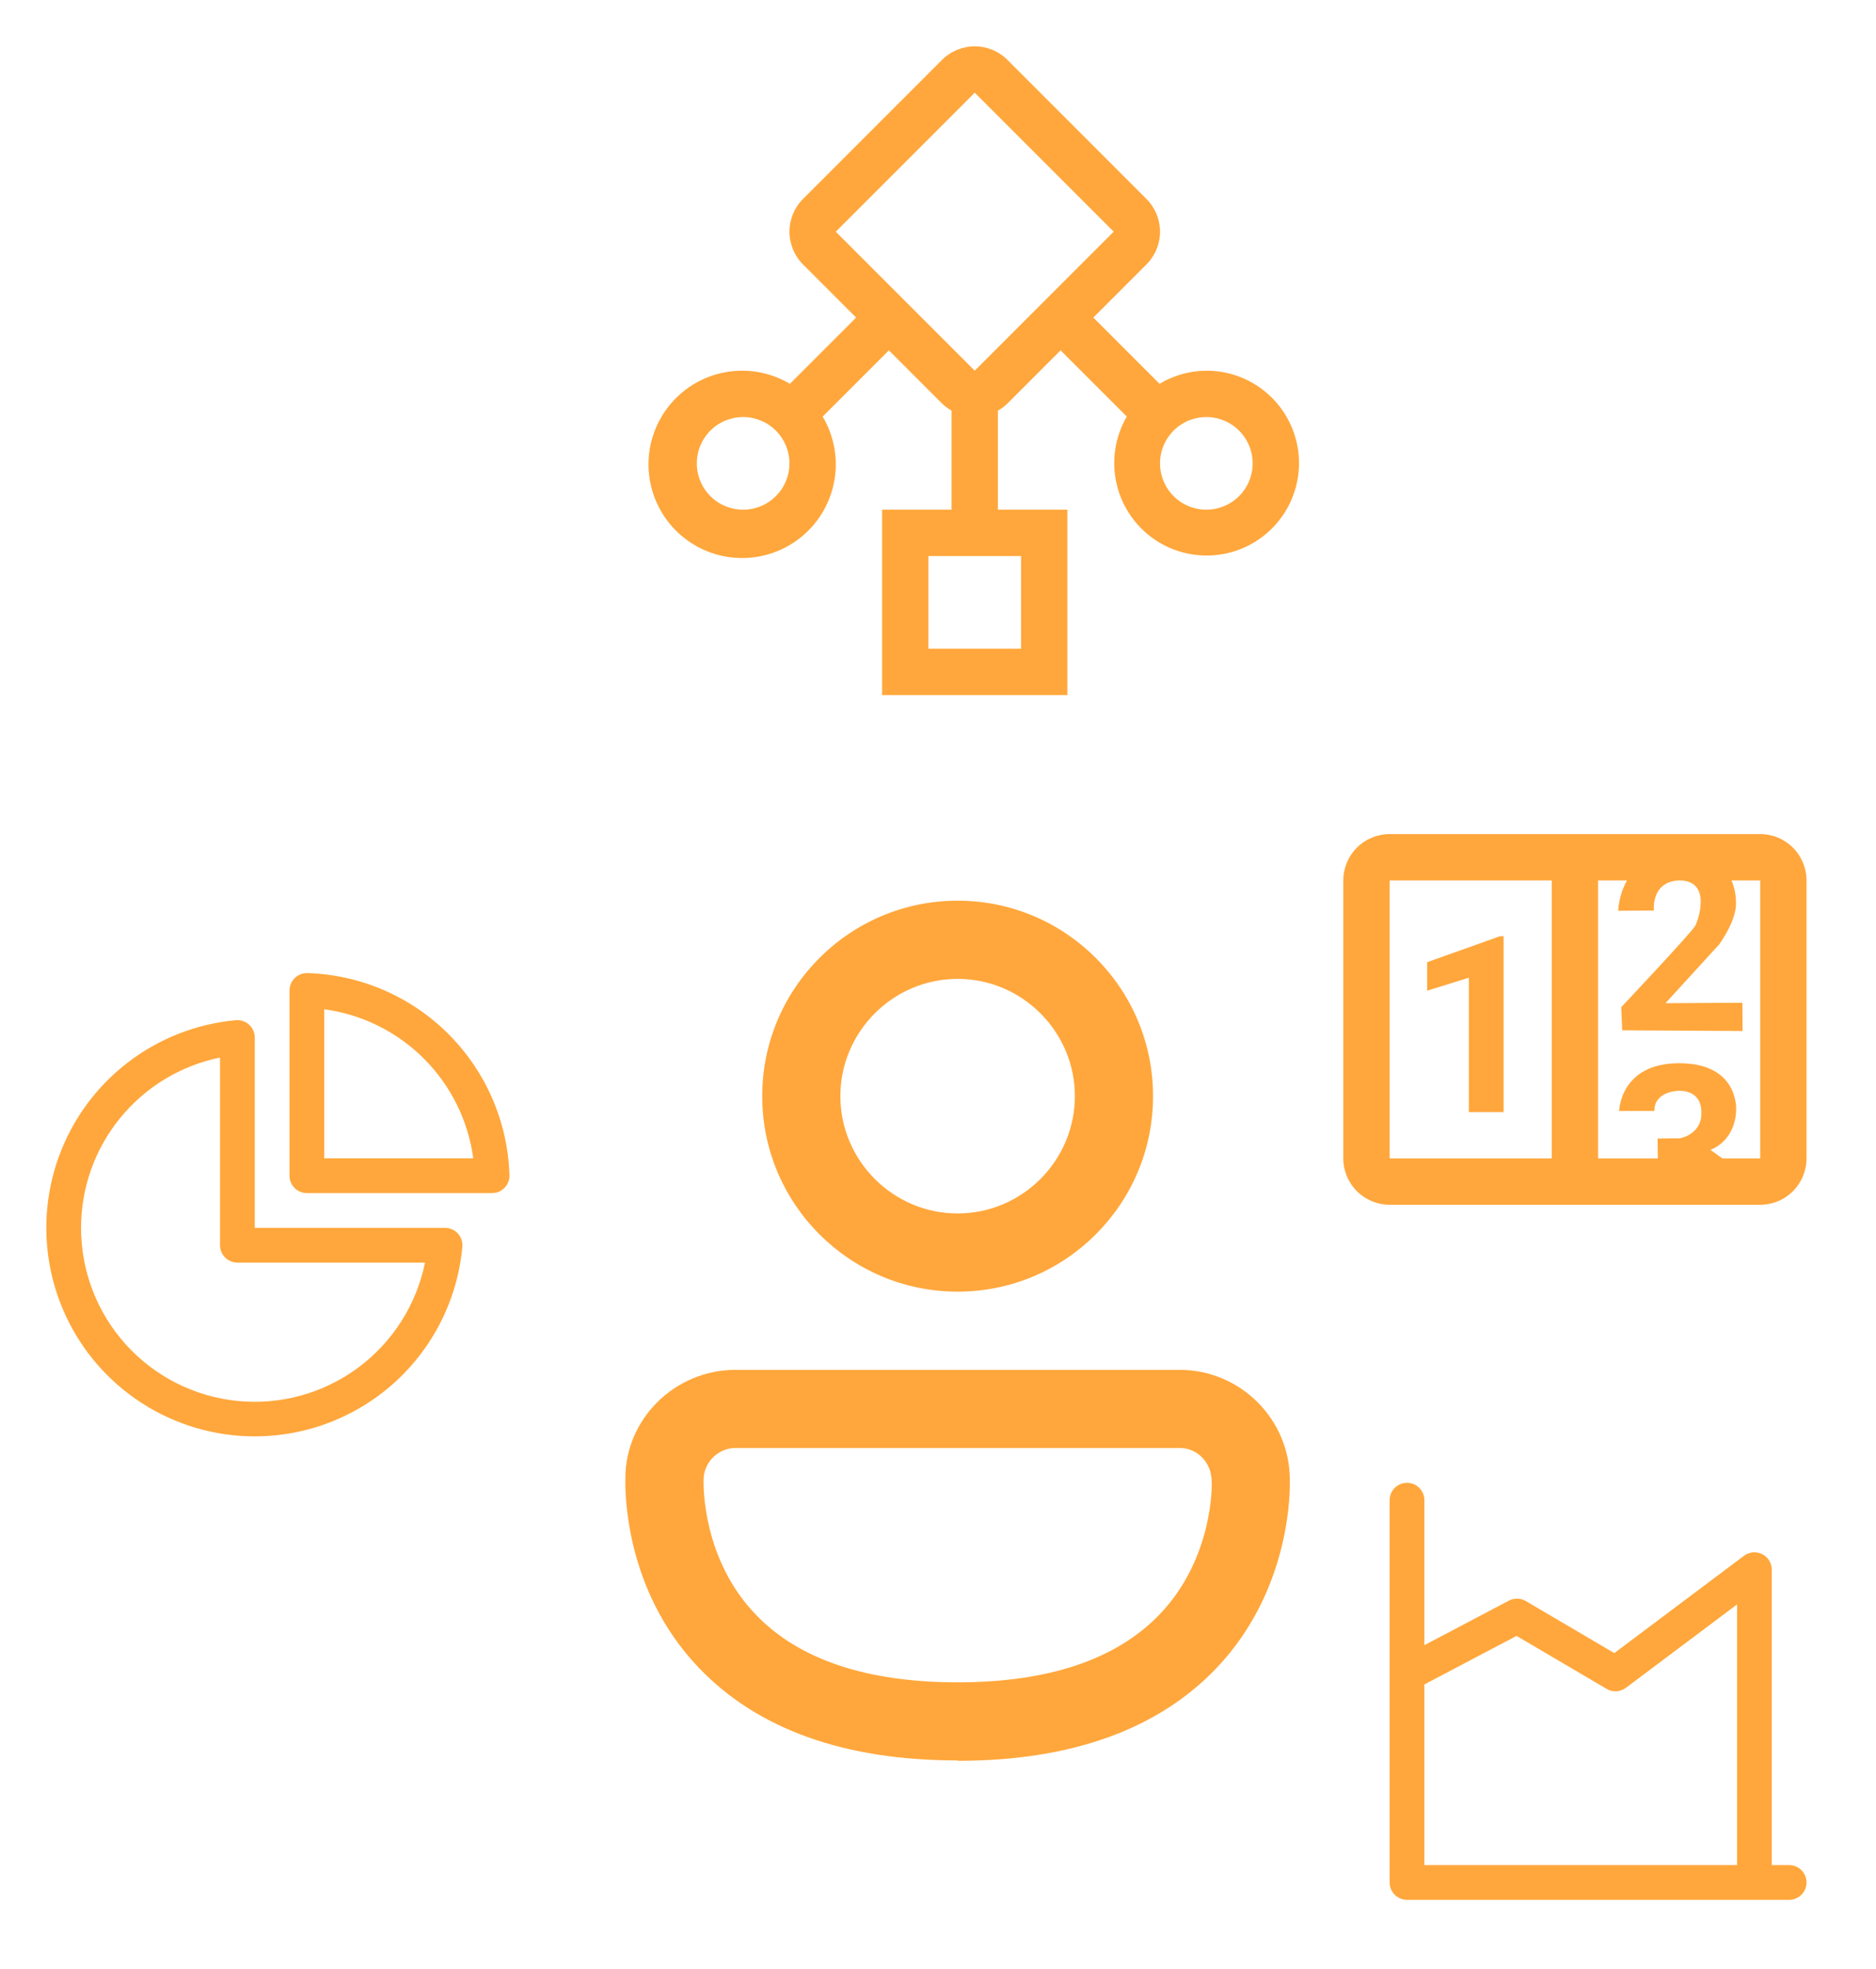
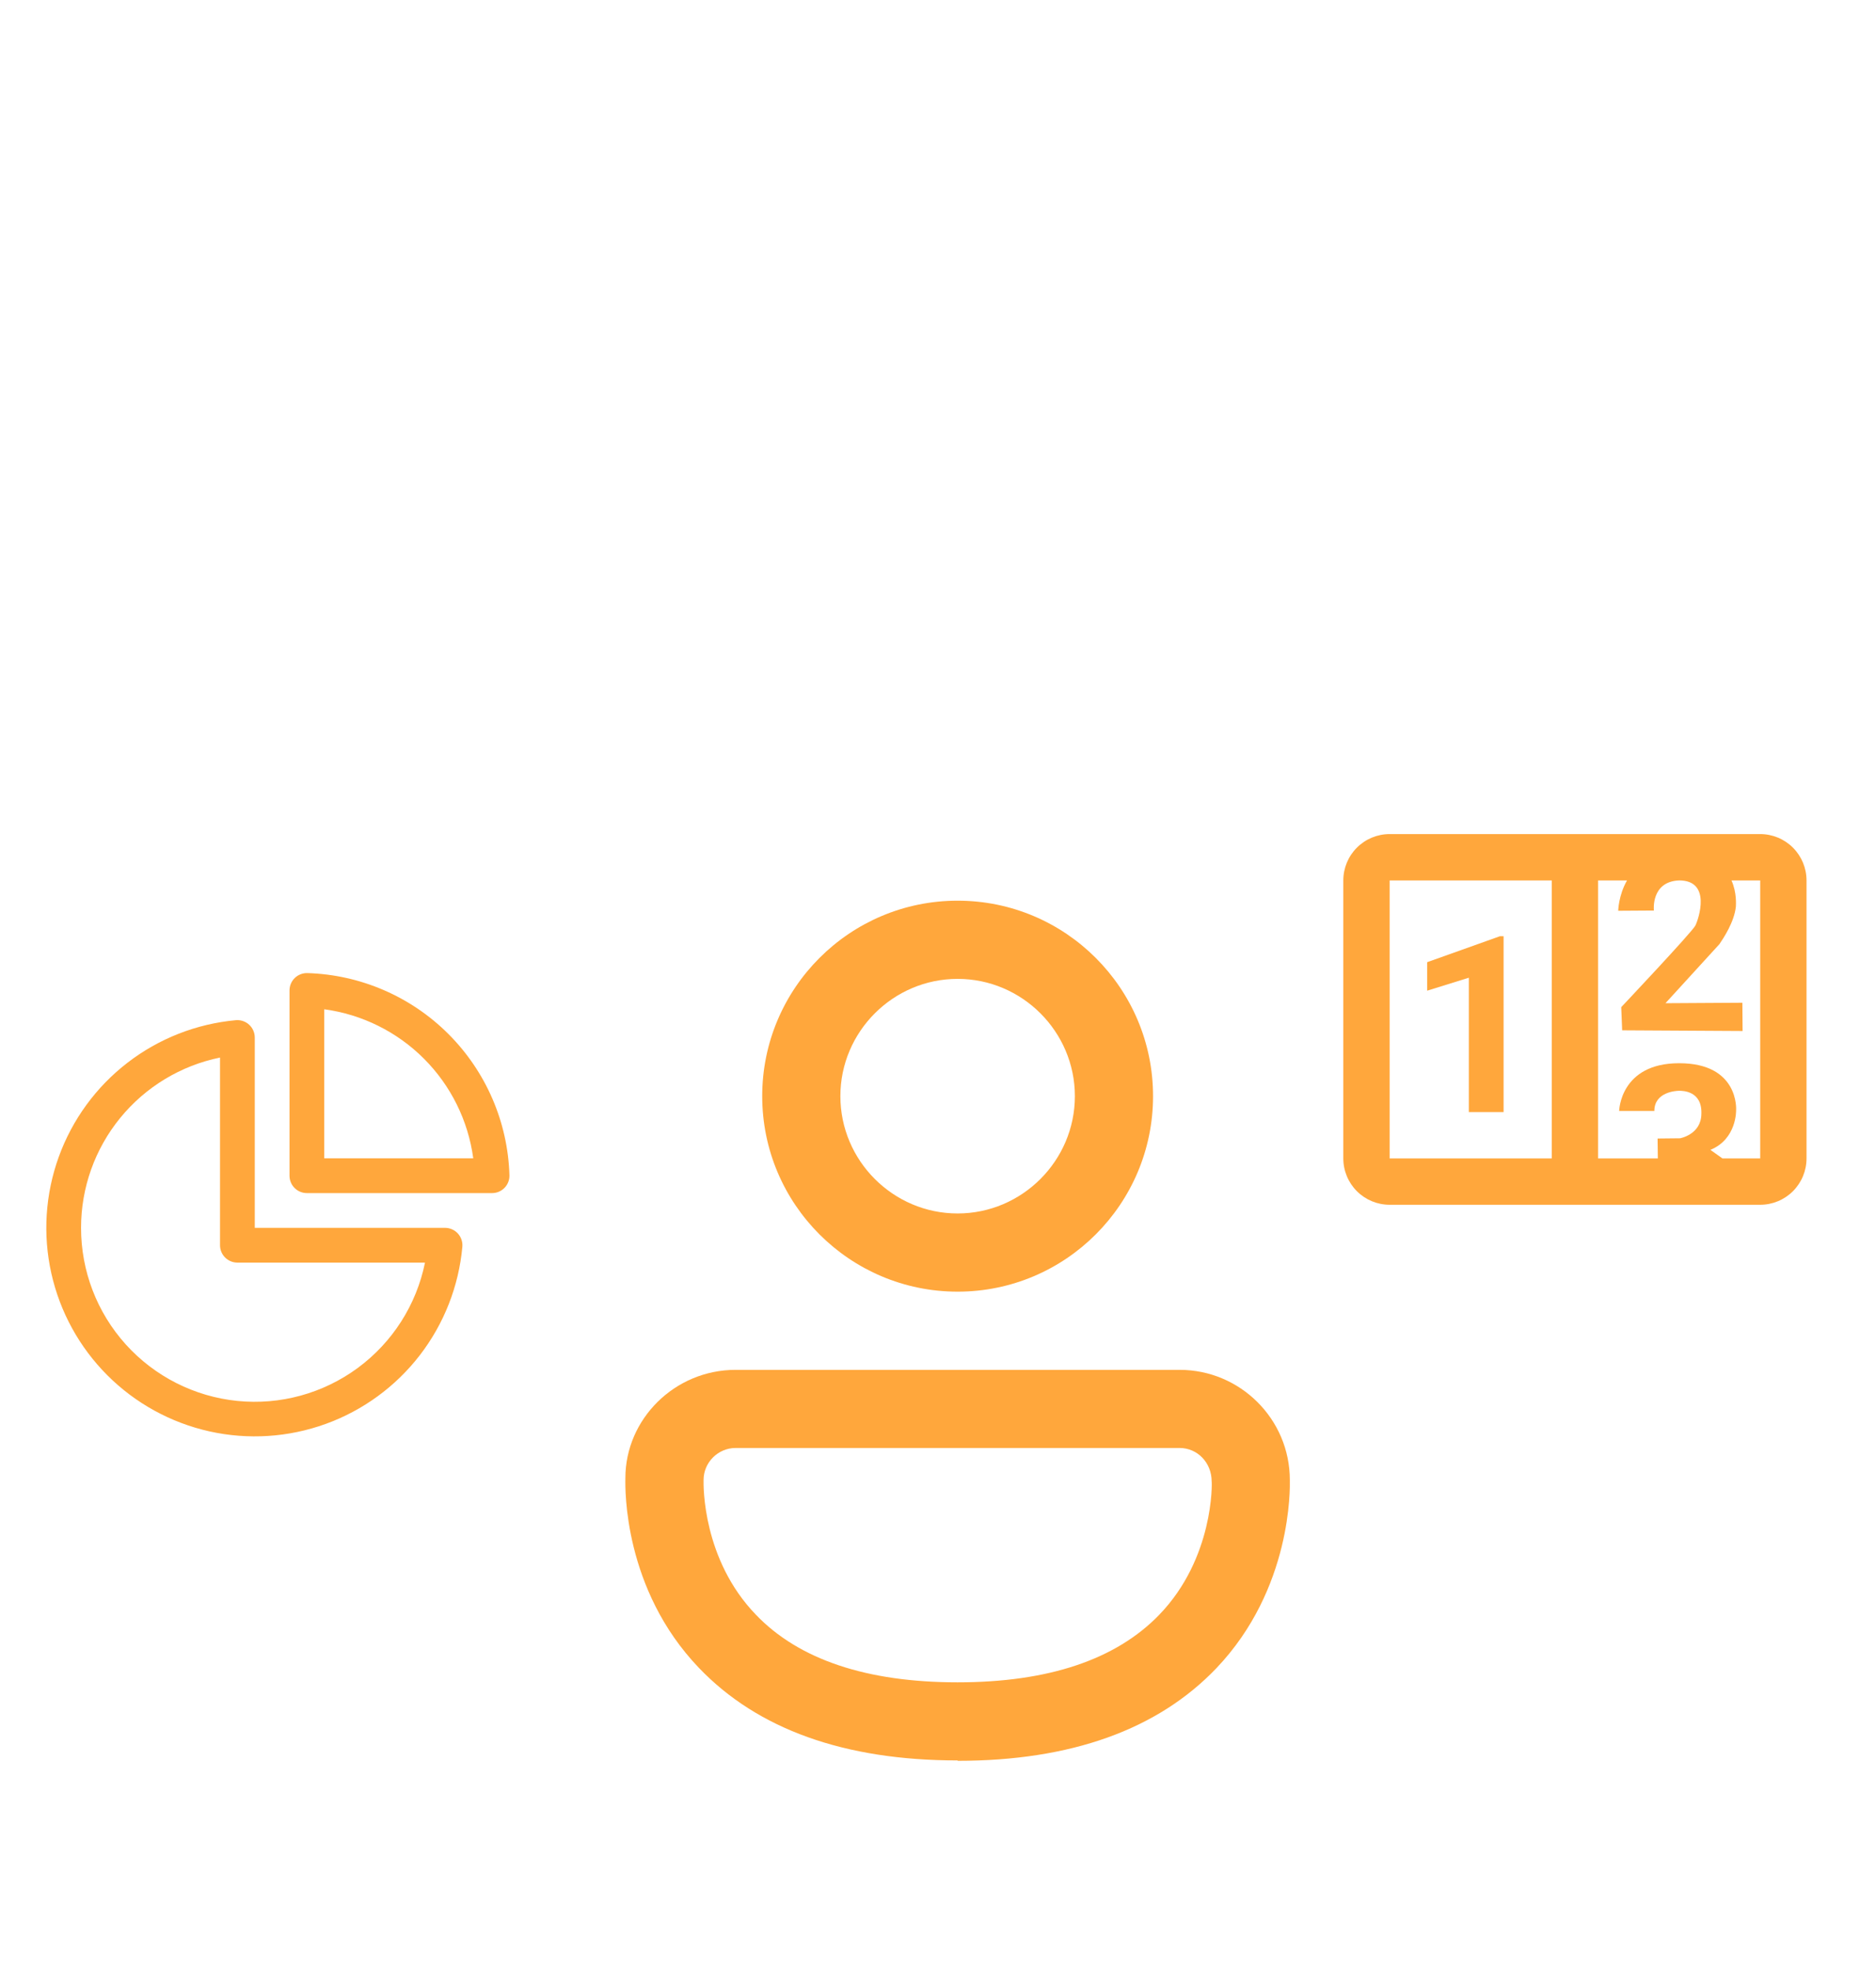
<svg xmlns="http://www.w3.org/2000/svg" width="81" height="85" viewBox="0 0 81 85" fill="none">
  <path d="M41.347 55.75C36.69 55.75 32.91 51.97 32.91 47.312C32.91 42.655 36.69 38.875 41.347 38.875C46.005 38.875 49.785 42.655 49.785 47.312C49.785 51.97 46.005 55.75 41.347 55.75ZM41.347 42.25C38.563 42.25 36.285 44.528 36.285 47.312C36.285 50.097 38.563 52.375 41.347 52.375C44.131 52.375 46.41 50.097 46.41 47.312C46.41 44.528 44.131 42.25 41.347 42.25ZM41.347 75.983C36.453 75.983 32.707 74.633 30.176 71.987C26.917 68.587 26.993 64.25 27.002 63.823V63.794C27.003 61.251 29.13 59.125 31.762 59.125H50.932C53.548 59.125 55.691 61.25 55.691 63.879V63.896C55.697 64.203 55.792 68.57 52.518 72.004C49.987 74.652 46.241 76 41.347 76V75.983ZM31.762 62.497C31.003 62.497 30.378 63.121 30.378 63.88V63.891C30.373 64.132 30.331 67.308 32.639 69.695C34.496 71.634 37.432 72.612 41.347 72.612C45.262 72.612 48.181 71.633 50.054 69.695C52.417 67.25 52.333 63.98 52.316 63.946C52.316 63.119 51.691 62.497 50.932 62.497H31.762Z" fill="#FFA73C" />
  <path d="M60 36H76C76.53 36 77.039 36.211 77.414 36.586C77.789 36.961 78 37.47 78 38V50C78 50.53 77.789 51.039 77.414 51.414C77.039 51.789 76.53 52 76 52H60C59.47 52 58.961 51.789 58.586 51.414C58.211 51.039 58 50.53 58 50V38C58 37.47 58.211 36.961 58.586 36.586C58.961 36.211 59.47 36 60 36ZM60 38V50H67V38H60ZM76 50V38H74.76C75 38.54 74.95 39.07 74.95 39.13C74.88 39.8 74.41 40.5 74.24 40.75L71.91 43.3L75.23 43.28L75.24 44.5L70.04 44.47L70 43.47C70 43.47 73.05 40.24 73.2 39.95C73.34 39.67 73.91 38 72.5 38C71.27 38.05 71.41 39.3 71.41 39.3L69.87 39.31C69.87 39.31 69.88 38.65 70.25 38H69V50H71.58L71.57 49.14L72.54 49.13C72.54 49.13 73.45 48.97 73.46 48.08C73.5 47.08 72.65 47.08 72.5 47.08C72.37 47.08 71.43 47.13 71.43 47.95H69.91C69.91 47.95 69.95 45.89 72.5 45.89C75.1 45.89 74.96 47.91 74.96 47.91C74.96 47.91 75 49.16 73.85 49.63L74.37 50H76ZM64.92 48H63.42V42.2L61.62 42.76V41.53L64.76 40.41H64.92V48Z" fill="#FFA73C" />
  <path d="M13.272 42C13.171 41.997 13.072 42.015 12.978 42.051C12.884 42.087 12.799 42.142 12.727 42.212C12.655 42.282 12.598 42.366 12.559 42.458C12.52 42.551 12.5 42.65 12.5 42.75V50.746C12.5 51.16 12.836 51.496 13.25 51.496H21.246C21.346 51.496 21.446 51.476 21.538 51.437C21.631 51.398 21.714 51.341 21.784 51.269C21.854 51.197 21.909 51.112 21.945 51.018C21.982 50.925 21.999 50.825 21.996 50.724C21.927 48.432 20.985 46.254 19.364 44.632C17.743 43.011 15.564 42.07 13.272 42ZM14 49.996V43.562C15.629 43.782 17.141 44.531 18.303 45.693C19.466 46.855 20.214 48.367 20.434 49.996H14ZM11 44.78C11 44.676 10.978 44.573 10.936 44.478C10.894 44.383 10.833 44.297 10.756 44.227C10.679 44.157 10.588 44.103 10.49 44.07C10.391 44.036 10.287 44.024 10.183 44.033C8.479 44.189 6.856 44.826 5.502 45.871C4.147 46.916 3.119 48.325 2.537 49.933C1.955 51.542 1.843 53.283 2.215 54.952C2.587 56.622 3.427 58.151 4.636 59.36C5.845 60.569 7.375 61.409 9.044 61.781C10.713 62.153 12.454 62.041 14.063 61.459C15.671 60.877 17.08 59.849 18.125 58.495C19.17 57.141 19.808 55.517 19.963 53.813C19.972 53.71 19.96 53.605 19.926 53.506C19.893 53.408 19.84 53.317 19.769 53.24C19.699 53.163 19.614 53.102 19.518 53.06C19.423 53.018 19.32 52.996 19.216 52.996H11V44.78ZM3.5 52.996C3.499 51.267 4.096 49.591 5.19 48.252C6.283 46.913 7.806 45.992 9.5 45.646V53.746C9.5 54.16 9.836 54.496 10.25 54.496H18.35C17.98 56.319 16.945 57.939 15.448 59.042C13.95 60.145 12.097 60.653 10.246 60.466C8.396 60.279 6.681 59.411 5.434 58.031C4.187 56.651 3.498 54.856 3.5 52.996Z" fill="#FFA73C" />
-   <path d="M60 64.75C60 64.551 60.079 64.36 60.22 64.22C60.36 64.079 60.551 64 60.75 64C60.949 64 61.14 64.079 61.28 64.22C61.421 64.36 61.5 64.551 61.5 64.75V71.008L65.15 69.086C65.263 69.027 65.39 68.997 65.517 69C65.645 69.003 65.77 69.039 65.88 69.104L69.7 71.35L75.3 67.15C75.411 67.066 75.544 67.016 75.683 67.003C75.821 66.99 75.961 67.017 76.085 67.079C76.21 67.141 76.315 67.237 76.388 67.356C76.461 67.474 76.5 67.611 76.5 67.75V80.5H77.25C77.449 80.5 77.64 80.579 77.78 80.72C77.921 80.86 78 81.051 78 81.25C78 81.449 77.921 81.64 77.78 81.78C77.64 81.921 77.449 82 77.25 82H60.75C60.551 82 60.36 81.921 60.22 81.78C60.079 81.64 60 81.449 60 81.25V64.75ZM61.5 72.703V80.5H75V69.25L70.2 72.85C70.082 72.939 69.94 72.99 69.792 72.999C69.644 73.007 69.498 72.971 69.37 72.896L65.48 70.609L61.5 72.703Z" fill="#FFA73C" />
-   <path d="M52.086 16C51.374 16.004 50.676 16.199 50.066 16.566L47.207 13.707L49.5 11.414C49.875 11.039 50.086 10.53 50.086 10C50.086 9.47 49.875 8.961 49.5 8.586L43.5 2.586C43.125 2.211 42.616 2 42.086 2C41.556 2 41.047 2.211 40.672 2.586L34.672 8.586C34.297 8.961 34.087 9.47 34.087 10C34.087 10.53 34.297 11.039 34.672 11.414L36.965 13.707L34.106 16.566C33.259 16.063 32.257 15.887 31.29 16.071C30.322 16.254 29.454 16.785 28.85 17.563C28.246 18.341 27.946 19.312 28.008 20.296C28.069 21.279 28.488 22.205 29.184 22.902C29.881 23.598 30.808 24.017 31.791 24.078C32.774 24.14 33.745 23.84 34.523 23.236C35.301 22.632 35.832 21.764 36.015 20.796C36.199 19.829 36.023 18.827 35.52 17.98L38.379 15.121L40.672 17.414C40.796 17.535 40.935 17.639 41.086 17.724V22H38.086V30H46.086V22H43.086V17.723C43.237 17.638 43.376 17.535 43.5 17.414L45.793 15.121L48.652 17.98C48.209 18.74 48.03 19.625 48.142 20.497C48.254 21.369 48.651 22.18 49.271 22.803C49.891 23.426 50.7 23.827 51.572 23.943C52.443 24.059 53.329 23.884 54.091 23.445C54.852 23.006 55.448 22.327 55.784 21.514C56.12 20.702 56.179 19.801 55.95 18.952C55.721 18.103 55.218 17.353 54.52 16.819C53.821 16.285 52.965 15.997 52.086 16ZM34.086 20C34.086 20.396 33.969 20.782 33.749 21.111C33.529 21.44 33.217 21.696 32.851 21.848C32.486 21.999 32.084 22.039 31.696 21.962C31.308 21.884 30.951 21.694 30.672 21.414C30.392 21.135 30.202 20.778 30.125 20.39C30.047 20.002 30.087 19.6 30.238 19.235C30.39 18.869 30.646 18.557 30.975 18.337C31.304 18.117 31.691 18 32.086 18C32.617 18 33.125 18.211 33.5 18.586C33.875 18.961 34.086 19.47 34.086 20ZM44.086 24V28H40.086V24H44.086ZM42.086 16L36.086 10L42.086 4L48.086 10L42.086 16ZM52.086 22C51.691 22 51.304 21.883 50.975 21.663C50.646 21.443 50.39 21.131 50.238 20.765C50.087 20.4 50.047 19.998 50.124 19.61C50.202 19.222 50.392 18.866 50.672 18.586C50.952 18.306 51.308 18.116 51.696 18.038C52.084 17.961 52.486 18.001 52.851 18.152C53.217 18.304 53.529 18.56 53.749 18.889C53.969 19.218 54.086 19.605 54.086 20C54.086 20.53 53.875 21.039 53.5 21.414C53.125 21.789 52.617 22 52.086 22Z" fill="#FFA73C" />
</svg>